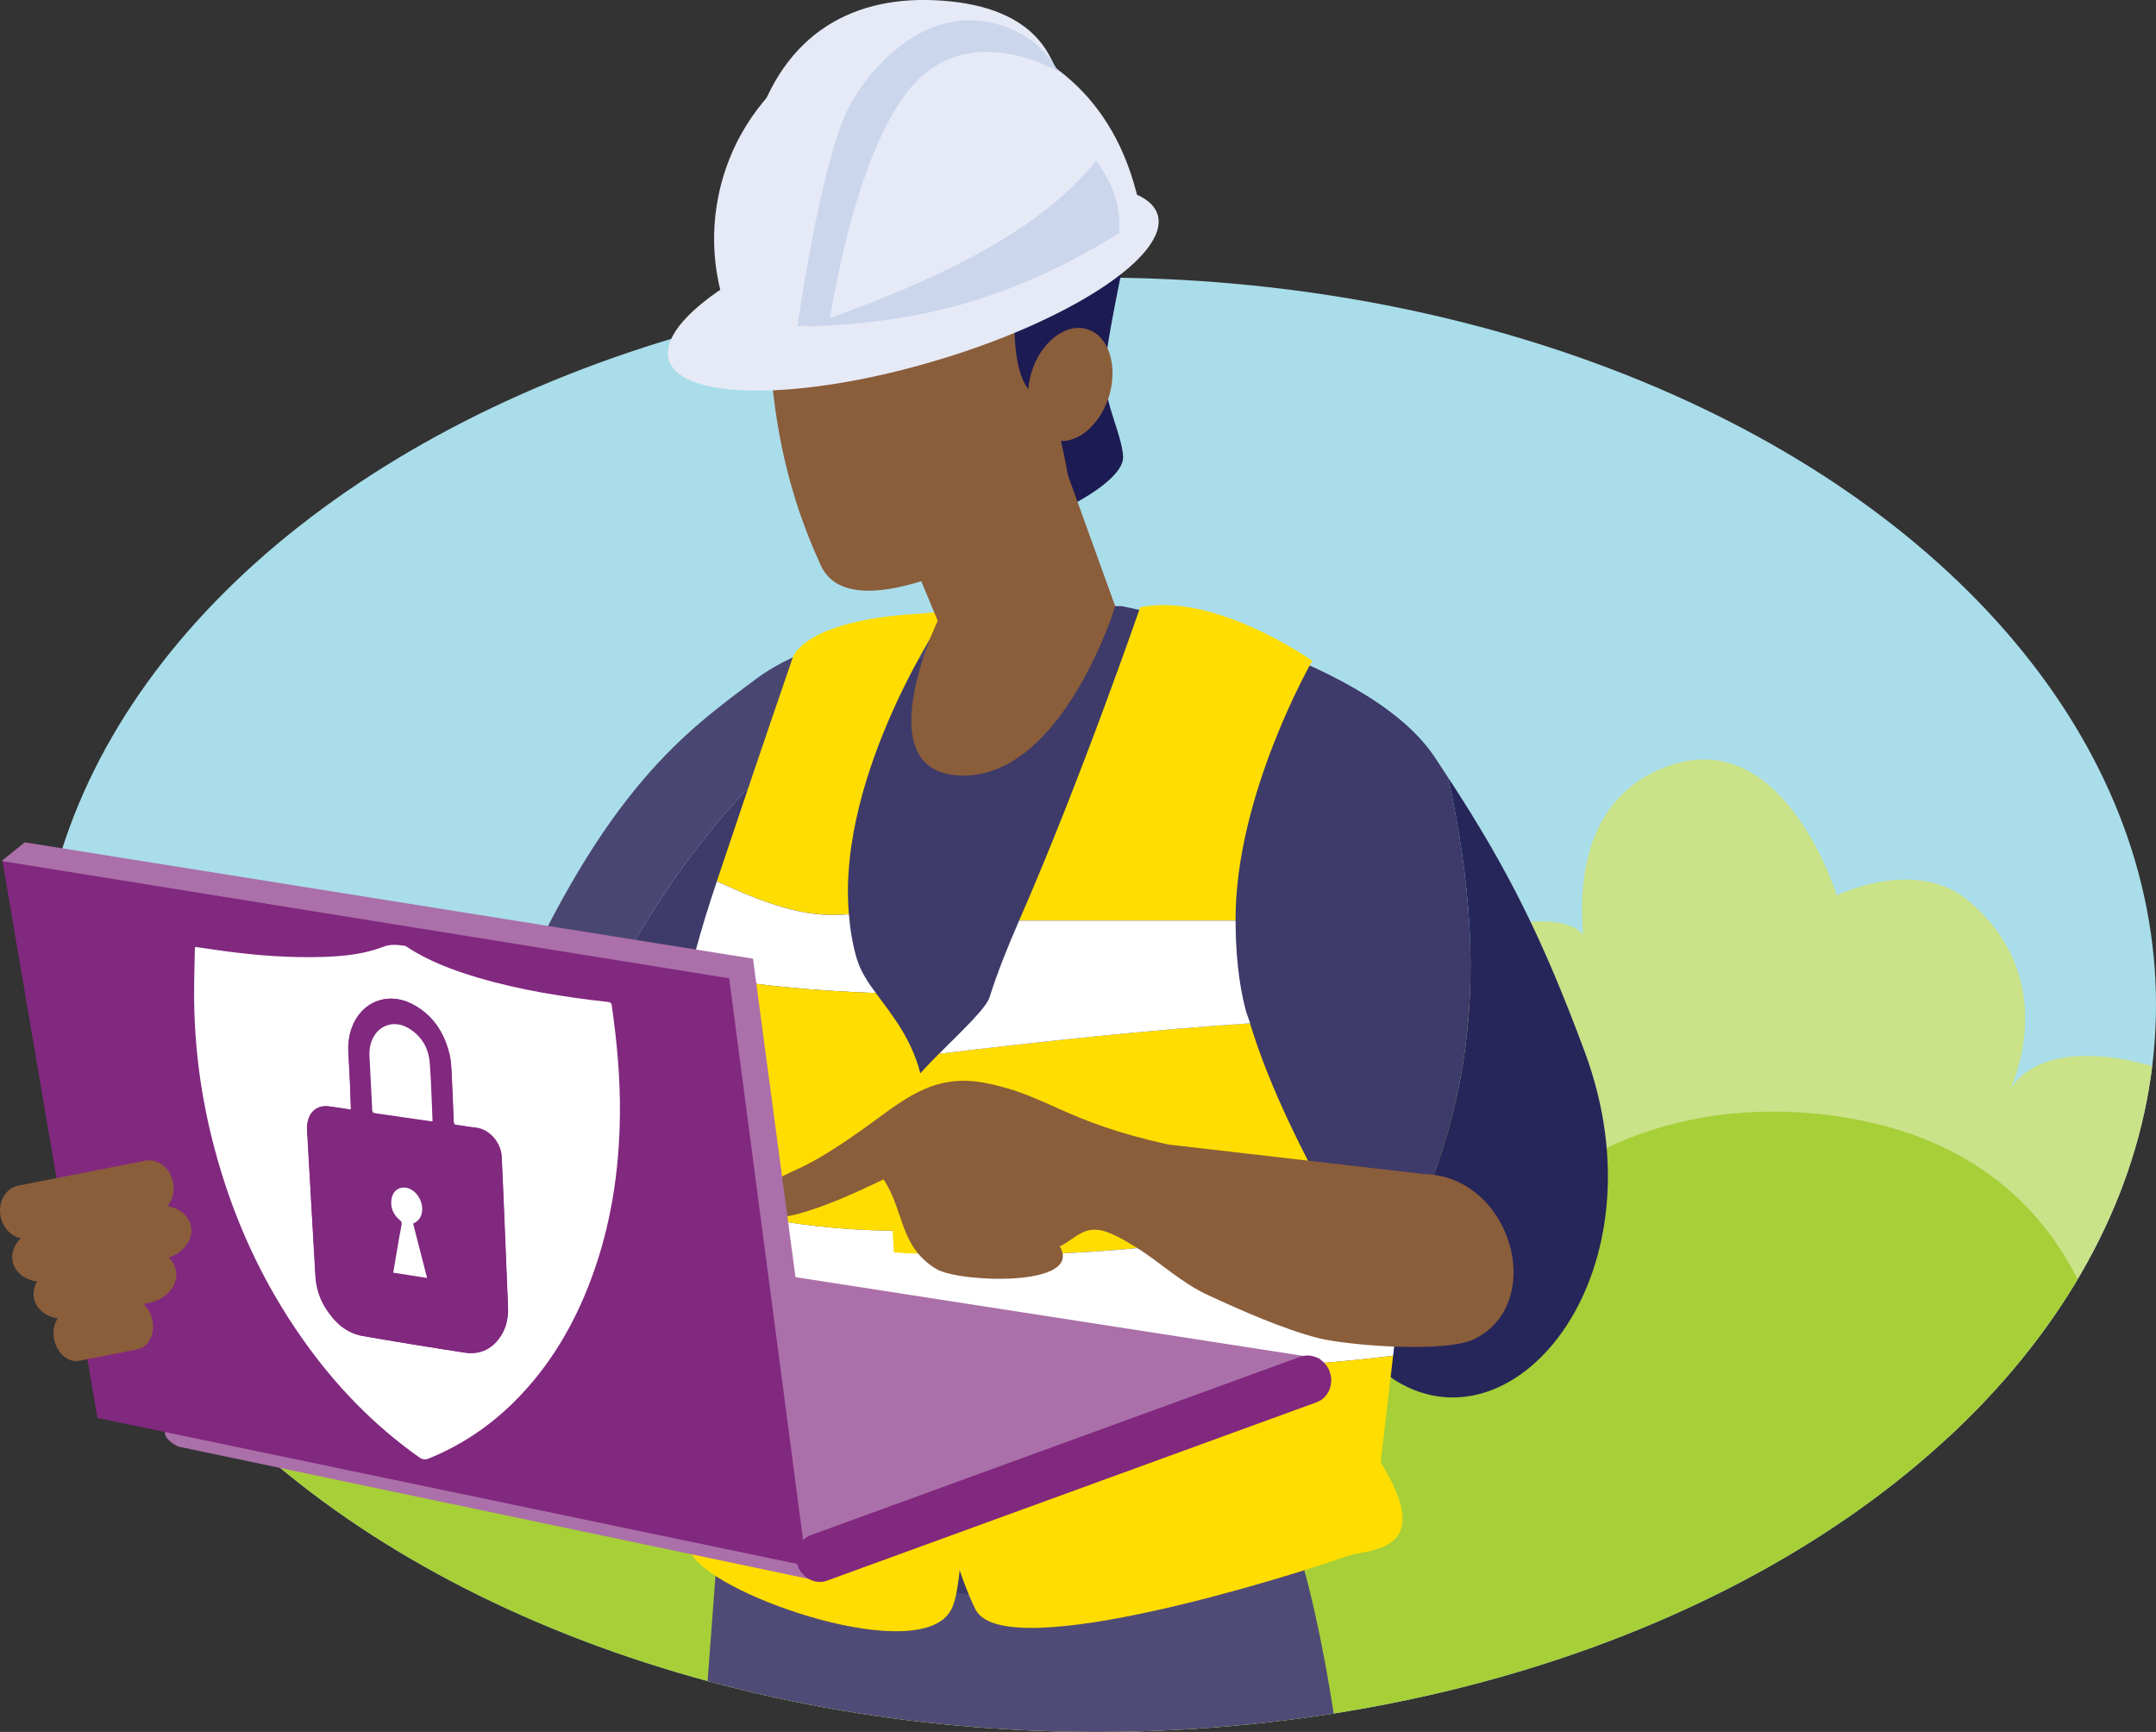
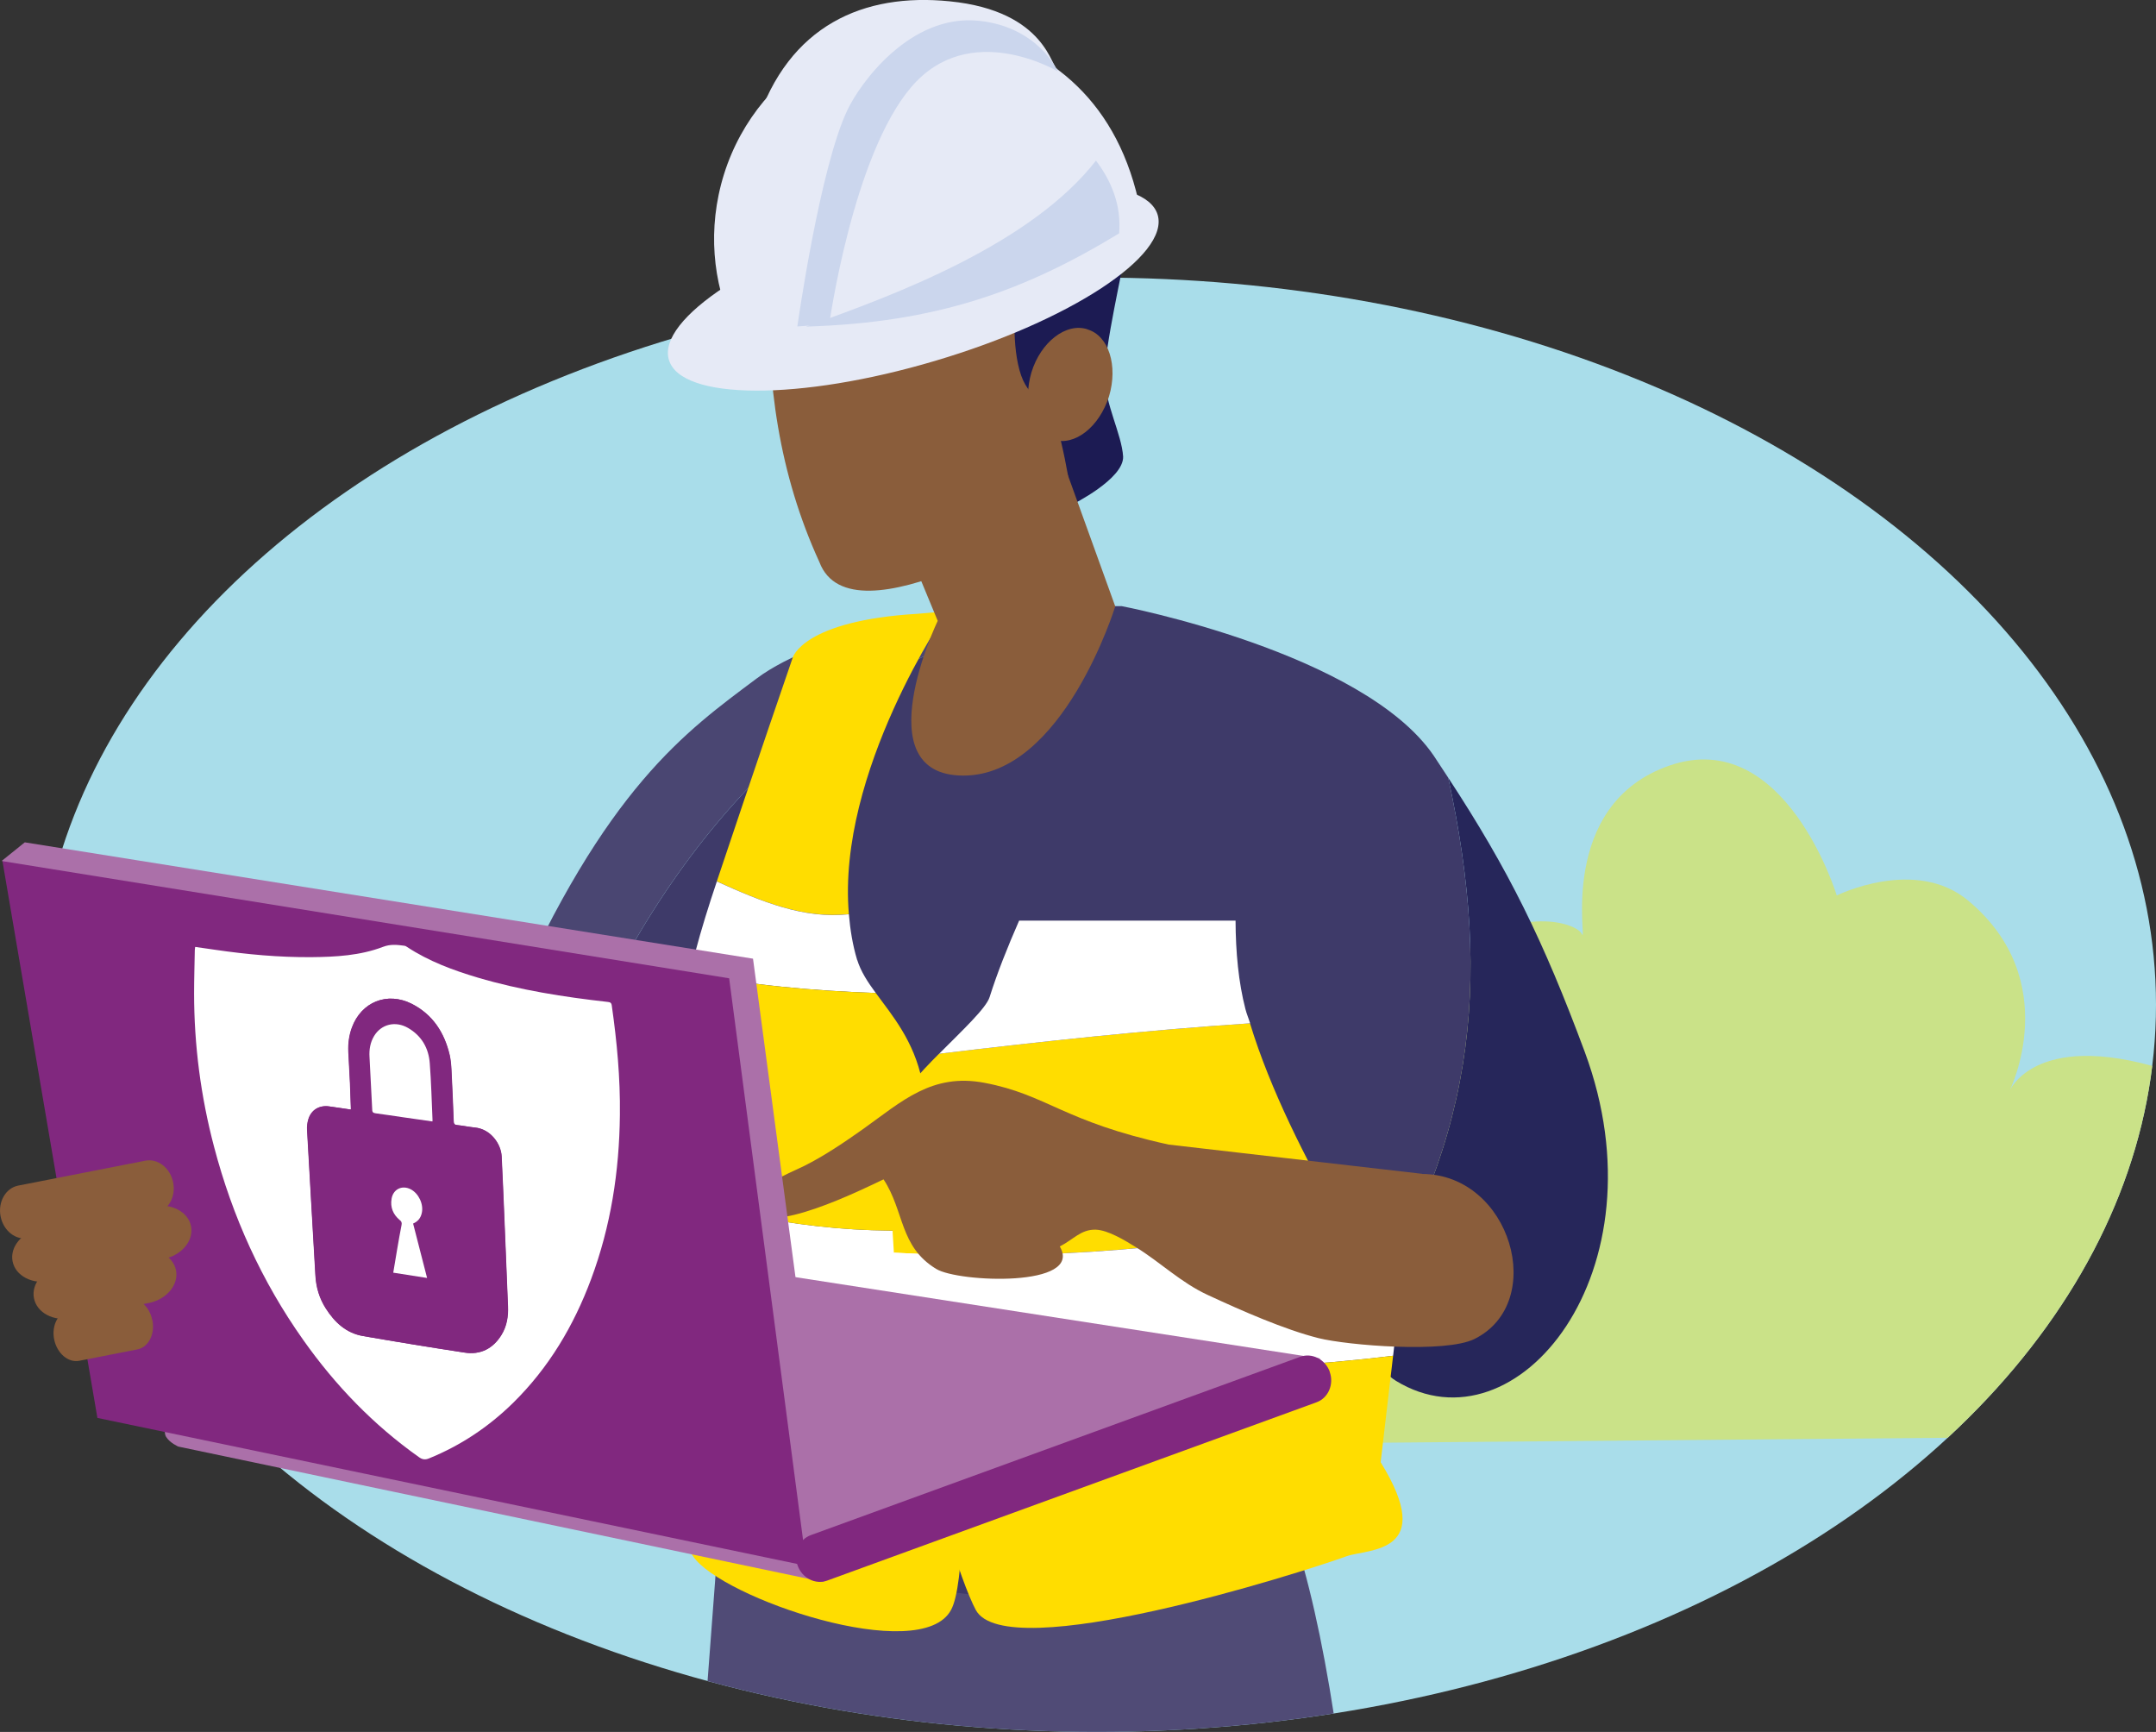
<svg xmlns="http://www.w3.org/2000/svg" id="Layer_2" viewBox="0 0 183.5 147.38">
  <rect x="0" y="0" width="183.5" height="147.38" fill="#333333" stroke="none" />
  <defs>
    <style>.cls-1{clip-path:url(#clippath);}.cls-2{fill:none;}.cls-2,.cls-3,.cls-4,.cls-5,.cls-6,.cls-7,.cls-8,.cls-9,.cls-10,.cls-11,.cls-12,.cls-13,.cls-14,.cls-15,.cls-16,.cls-17,.cls-18,.cls-19{stroke-width:0px;}.cls-3,.cls-4{fill-rule:evenodd;}.cls-3,.cls-17{fill:#fff;}.cls-4,.cls-16{fill:#81287f;}.cls-5{fill:#504b76;}.cls-6{fill:#4a4672;}.cls-7{fill:#8a5d3b;}.cls-8{fill:#26265a;}.cls-9{fill:#3e3a69;}.cls-10{fill:#1c1b53;}.cls-11{fill:#cbd6ed;}.cls-12{fill:#cae288;}.cls-13{fill:#ab70a9;}.cls-14{fill:#a9ddea;}.cls-15{fill:#a7cf38;}.cls-18{fill:#fd0;}.cls-19{fill:#e6eaf6;}</style>
    <clipPath id="clippath">
      <ellipse class="cls-2" cx="93.35" cy="85.5" rx="90.15" ry="61.88" />
    </clipPath>
  </defs>
  <g id="Layer_2-2">
    <g id="Utilities_Graphic">
      <g id="Secure">
        <ellipse class="cls-14" cx="93.35" cy="85.5" rx="90.15" ry="61.88" />
        <g class="cls-1">
          <path class="cls-12" d="m60.48,123.26l130.63-1.13s5.99-26.73-5.88-30.79c-11.86-4.06-14.19,1.48-14.19,1.48,0,0,4.66-9.34-3.51-16.17-4.51-3.77-11.2-.45-11.2-.45,0,0-4.39-14.41-14.19-11.07-9.74,3.32-6.98,15.47-7.5,14.36-.51-1.1-6.32-2.61-10.96,2.56-4.65,5.17-3.72,11.12-3.72,11.12,0,0-7.47-17.39-21.57-16.6-13.42.76-17.4,15.49-17.4,15.49,0,0-9.33-5.18-13.53,2.21-3.85,6.78-.93,12.19-.93,12.19,0,0-5.37-9.63-10.27.9-2.25,4.83.21,9.44.21,9.44,0,0-4.84-5.53-7.68-1.47-2.85,4.06.73,8.69.73,8.69l10.95-.77h.01Z" />
-           <path class="cls-15" d="m209.42,150.51l-189.39-1.14s-8.68-26.97,8.53-31.07,20.58,1.49,20.58,1.49c0,0,.36-11.92,7.85-14.16,7.49-2.23,13.48-2.61,13.48-2.61,0,0-1.39-16.18,18.78-15.13,14.21.74,17.72,12.86,18.68,11.91,3.59-3.52,12.93-9.89,20.54-6.07,4.63,2.32,5.98,5.24,5.98,5.24,0,0,9.34-6.59,24.06-3.6,20.48,4.17,21.17,23.66,21.17,23.66,0,0,9.98-8.98,19.47,1.96,5.57,6.43,1.48,12.57,1.48,12.57,0,0,9.2-5.68,14.28,1.06,3.37,4.47.31,9.37.31,9.37,0,0,4.62-5.52,8.73-1.42,4.13,4.09.98,7.4.98,7.4l-15.51.53h0Z" />
          <path id="path3138" class="cls-5" d="m109.37,128.56c5.8,14.73,8.94,53.45,5.4,85.8-2.57,34.76-6.31,68.33-6.31,68.33l-11.13-.09-5.13-54.84-4.65-52.35-10.03,43.45-10.96,63.95h-11.07s-2.07-57.74-.58-73.68c2.09-22.14,6.63-83.68,6.63-83.68l47.82,3.11h0Z" />
        </g>
        <path class="cls-6" d="m92.14,51.59l-9.74.02s-12.61,2.06-18.03,6.15c-6,4.49-12.8,9.25-21.01,27.94-.42.96,3.44,1.53,6.68,2.24,7.91-17.96,22.38-33.4,42.1-36.35Z" />
        <path class="cls-8" d="m114.73,114.05c1.05,0,2.6,2.55,4.09,3.46,10.29,6.28,22.97-9.37,16.06-28-3.51-9.45-6.48-15.5-11.62-23.33,3.82,17.64,2.32,31.59-8.53,47.87Z" />
        <path class="cls-9" d="m114.73,114.05c10.85-16.28,12.35-30.23,8.53-47.87-.4-.62-.8-1.22-1.23-1.87-6.01-8.8-26.56-12.73-26.56-12.73h-3.33c-19.72,2.96-34.18,18.4-42.1,36.36,2.2.49,4.11,1.04,4.17,1.81,1.15,15.92,10.38,35.69,10.38,35.69,0,0,4.71,9.64,20.15,10.41,17.18.91,32.24-6.96,32.24-6.96,0,0-1.29-6.74.9-14.16-1.05-.42-2.1-.7-3.15-.7v.02Z" />
        <path id="path6884-0" class="cls-7" d="m84.46,16.53c3.27,1.06,4.32,3.95,4.63,5.87l2.59,17.46c.26,1.96-.05,2.76-1.58,3.98,0,0-17.63,11.24-20.36,3.99-3.41-7.43-4.56-15.39-4.23-23.48.54-15.98,14.08-9.36,18.96-7.82h0Z" />
        <path id="path5581" class="cls-10" d="m89.34,34.07s-1.31.31-2.26-1.7c-.95-2.07-.87-6.32-.38-7.51.49-1.27,1.06-1.6,1.06-2.72s.57-12.5,3.93-10.55c3.13,1.83,4.63,6.51,4.14,9.55-.18,1.36-1.86,8.57-1.8,10.91.01,2.31,1.44,4.89,1.56,6.8.07,1.91-4.34,4.09-4.34,4.09,0,0-.36-3.98-1.91-8.86h0Z" />
        <path id="ellipse6894-8" class="cls-7" d="m92.55,28.03c1.82.53,2.62,3.1,1.84,5.7-.83,2.61-2.92,4.25-4.73,3.69-1.81-.58-2.65-3.13-1.87-5.74.78-2.56,2.94-4.25,4.76-3.66h0Z" />
        <path class="cls-18" d="m72.25,77.8c-1.05-12.11,8.37-25.79,8.37-25.79l-2.5.22c-9.8.58-10.65,3.73-10.65,3.73,0,0-3.14,9.11-6.46,19.04,3.84,1.74,7.38,3.2,11.24,2.79h0Z" />
        <path class="cls-17" d="m72.95,81.68c-.38-1.26-.59-2.57-.7-3.88-3.87.41-7.4-1.06-11.24-2.79-.69,2.05-1.33,4.1-1.84,6.04-.15.55-.28,1.14-.42,1.73,5.01,1.06,10.5,1.53,15.79,1.72-.69-.93-1.28-1.84-1.58-2.81h-.01Z" />
        <path class="cls-17" d="m80.51,104.57c-8.55.6-16.44-.63-24.84-3.24-.41,3.4-.72,6.29-.89,8.14,8.26,3.55,17.68,5.43,26.77,6.21-.24-3.61-.59-7.39-1.04-11.11Z" />
        <path class="cls-18" d="m54.78,109.47c-.13,1.35-.2,2.16-.2,2.16l2.01,17.26,2.39,3.53c2.34,3.55,19.41,9.38,21.97,4.57,1.12-2.06,1.29-11,.59-21.32-9.08-.78-18.51-2.66-26.77-6.21h.01Z" />
        <path class="cls-18" d="m80.51,104.57c-.54-4.43-1.21-8.76-2.03-12.6-.71-3.42-2.53-5.54-3.94-7.47-5.29-.19-10.78-.65-15.79-1.72-1.33,5.68-2.37,12.8-3.07,18.55,8.39,2.61,16.29,3.85,24.84,3.24h-.01Z" />
        <path class="cls-18" d="m76.43,94.23c-.62,3.77-.66,8.03-.35,12.37,12.91.71,25.64-.39,37.89-3-2.75-4.76-5.88-10.91-7.58-16.52-8.83.58-17.65,1.53-26.47,2.59-1.7,1.71-3.3,3.44-3.5,4.56h.01Z" />
-         <path class="cls-18" d="m111.69,56.23s-8.3-5.87-14.65-4.55c0,0-5.07,14.73-10.3,26.65h18.42c-.04-10.7,6.53-22.1,6.53-22.1Z" />
        <path class="cls-17" d="m86.74,78.34c-.99,2.26-1.87,4.47-2.51,6.5-.28.94-2.35,2.87-4.3,4.83,8.83-1.06,17.65-2.01,26.47-2.59-.12-.4-.3-.81-.4-1.21-.59-2.28-.83-4.86-.84-7.53,0,0-18.42,0-18.42,0Z" />
        <path class="cls-17" d="m118.57,115.37l.43-3.73s-2.3-3.34-5.03-8.04c-12.25,2.61-24.99,3.72-37.89,3,.24,3.28.68,6.61,1.24,9.81,14.04.31,27.91.6,41.25-1.04Z" />
        <path class="cls-18" d="m118.57,115.37c-13.33,1.64-27.21,1.36-41.25,1.04,1.71,9.73,4.47,18.24,5.73,20.59,2.59,4.81,27.59-3.13,31.56-4.57,1.86-.65,7.73-.18,2.9-8,0,0,1.06-9.06,1.06-9.06Z" />
        <path id="path6880-9" class="cls-7" d="m88.95,35.06l5.97,16.54s-4.43,14.4-12.92,14.4-2.19-13.17-2.19-13.17l-3.39-8.18,12.54-9.59h-.01Z" />
        <path class="cls-19" d="m74.96,29.69c-4.07.71-8.04.15-11.79-.36-2.12-3.71-2.95-8.19-2.01-12.73,2.03-9.77,11.47-16.08,21.08-14.08,6.51,1.35,12.59,5.51,14.65,14.56-4.95,9.03-13.57,10.73-21.92,12.61h-.01Z" />
        <path class="cls-19" d="m56.93,30.62c1.02,3.46,11.16,3.5,22.65.09,11.49-3.4,19.97-8.97,18.95-12.43-1.03-3.45-11.17-3.49-22.66-.09-11.48,3.41-19.97,8.97-18.94,12.43Z" />
        <path class="cls-11" d="m68.62,27.78c7.99-2.81,19.2-7.12,24.66-14.11,1.31,1.73,2.17,3.78,1.97,6.19-8.04,4.89-15.54,7.6-26.62,7.93h0Z" />
        <path class="cls-19" d="m90.02,5.93c-.52,0-.89-5-9.21-5.82-7.27-.73-13.69,2.01-16.43,10.44-2.74,8.42-1.5,14.88-1.5,14.88l5.17.62s5.27-19.89,12.04-21.29c6.77-1.39,10.13,1.18,9.93,1.18h0Z" />
        <path id="path6009-0" class="cls-11" d="m67.86,27.78l2.72-.21s2-14.33,6.97-20.15c4.97-5.85,12.49-1.34,12.49-1.34,0,0-1.65-3.78-6.71-4.31-5.89-.62-10.15,5.36-11.2,7.58-2.37,4.96-4.27,18.45-4.27,18.45v-.02Z" />
        <path class="cls-7" d="m121.06,99.9c7.52.05,10.68,10.93,4.44,14.04-2.47,1.23-10.79.55-13.28-.07-2.9-.73-6.58-2.35-9.4-3.66-2.31-1.06-4.02-2.77-6.16-4.09-.89-.55-2.35-1.45-3.41-1.48-1.25-.03-1.88.83-3.05,1.43,2.05,3.51-8.64,3.07-10.52,1.91-3.14-1.91-2.69-4.9-4.48-7.62-1.71.81-10.04,4.96-10.98,2.51-.59-1.72,2.86-2.97,4.24-3.66,1.7-.85,3.46-2.04,5.01-3.14,3.28-2.34,5.84-4.77,10.3-3.93,5.39,1.02,6.65,3.28,15.7,5.26l21.59,2.49h0Z" />
        <path class="cls-13" d="m112.4,115.61l-62.64-9.71-35.42,14.67s-.52,1.16-.21,1.69c.32.53,1.05.84,1.05.84l54.85,11.51,42.36-19h.01Z" />
        <polygon class="cls-13" points="70.73 131.36 68.71 133.24 .16 73.25 2.11 71.68 64.09 81.58 70.73 131.36" />
        <polygon class="cls-16" points="68.64 133.25 8.29 120.66 .21 73.28 62.06 83.25 68.64 133.25" />
        <path class="cls-16" d="m113.17,116.73c.39,1.07-.12,2.24-1.12,2.6l-41.64,15.17c-1.01.37-2.13-.2-2.52-1.27h0c-.39-1.07.12-2.24,1.13-2.6l41.64-15.17c1-.37,2.13.21,2.52,1.27h0Z" />
        <path class="cls-3" d="m16.62,80.58c.57.08,1.12.16,1.67.24,2.73.4,5.46.65,8.22.63,2.07-.02,4.14-.13,6.1-.88.63-.24,1.2-.17,1.81-.09.08.01.16.05.22.1,1.85,1.22,3.91,1.98,6.02,2.61,3.62,1.07,7.32,1.65,11.06,2.07.21.02.32.07.35.31.44,3.09.73,6.18.69,9.31-.05,4.79-.77,9.47-2.45,13.97-1.48,3.97-3.6,7.54-6.64,10.53-2.08,2.04-4.46,3.63-7.17,4.73-.32.13-.56.09-.84-.11-3.87-2.74-7.11-6.1-9.84-9.96-3.55-5.01-6.04-10.51-7.6-16.45-1.13-4.28-1.7-8.64-1.7-13.07,0-1.22.04-2.44.06-3.66,0-.08.02-.16.03-.27h.01Zm13.24,13.83h-.07c-.59-.09-1.19-.17-1.78-.26-.83-.11-1.52.3-1.76,1.12-.09.28-.12.6-.1.9.22,4.13.47,8.25.71,12.38.05,1,.33,1.94.88,2.79.75,1.18,1.73,2.1,3.16,2.35,2.88.5,5.76.97,8.65,1.41,1.35.21,2.41-.33,3.13-1.49.47-.75.6-1.59.56-2.46-.11-2.69-.22-5.39-.33-8.08-.07-1.57-.13-3.13-.21-4.7-.06-1.01-.92-2.3-2.28-2.42-.5-.05-1-.16-1.51-.21-.23-.02-.28-.12-.29-.33-.06-1.45-.11-2.91-.19-4.36-.02-.42-.06-.86-.15-1.27-.45-1.91-1.44-3.45-3.23-4.36-2.09-1.05-4.29-.16-5.09,2.03-.24.66-.33,1.34-.3,2.04.04.9.1,1.79.14,2.68.03.74.05,1.48.08,2.24h-.02Z" />
        <path class="cls-4" d="m29.86,94.41c-.03-.76-.05-1.5-.08-2.24-.04-.89-.1-1.79-.14-2.68-.03-.7.06-1.38.3-2.04.8-2.19,3.01-3.08,5.09-2.03,1.79.91,2.78,2.45,3.23,4.36.09.41.13.85.15,1.27.08,1.45.13,2.91.19,4.36,0,.21.06.31.29.33.51.05,1.01.16,1.51.21,1.36.13,2.23,1.41,2.28,2.42.08,1.56.15,3.13.21,4.7.11,2.69.23,5.39.33,8.08.04.87-.1,1.71-.56,2.46-.72,1.16-1.78,1.7-3.13,1.49-2.89-.44-5.77-.91-8.65-1.41-1.43-.25-2.41-1.17-3.16-2.35-.54-.85-.82-1.79-.88-2.79-.24-4.13-.48-8.25-.71-12.38-.02-.3.02-.62.1-.9.24-.82.92-1.23,1.76-1.12.6.08,1.19.17,1.78.26h.09Zm6.93,1.02c0-.09,0-.13,0-.17-.07-1.58-.11-3.17-.23-4.75-.09-1.3-.69-2.36-1.84-3.02-1.09-.63-2.3-.33-2.9.68-.33.55-.42,1.16-.39,1.79.08,1.49.16,2.98.23,4.48,0,.23.1.28.3.31.77.1,1.53.22,2.29.33.83.12,1.67.24,2.52.36h.02Zm-1.63,8.69c.43-.18.66-.48.74-.9.16-.75-.27-1.67-.95-2.02-.73-.37-1.48,0-1.62.8-.13.73.13,1.34.69,1.82.15.12.19.23.16.41-.14.7-.26,1.4-.38,2.1-.11.65-.22,1.3-.33,1.97.96.15,1.89.3,2.88.45-.4-1.57-.8-3.09-1.19-4.63Z" />
        <path class="cls-3" d="m36.79,95.43c-.86-.13-1.69-.24-2.52-.36-.76-.11-1.53-.23-2.29-.33-.2-.03-.3-.08-.3-.31-.07-1.49-.15-2.99-.23-4.48-.04-.63.06-1.24.39-1.79.61-1.01,1.82-1.31,2.9-.68,1.15.67,1.75,1.72,1.84,3.02.12,1.58.16,3.17.23,4.75v.17h-.02Z" />
        <path class="cls-3" d="m35.16,104.12c.4,1.54.79,3.06,1.19,4.63-.99-.16-1.92-.3-2.88-.45.11-.67.22-1.32.33-1.97.12-.7.24-1.4.38-2.1.03-.18,0-.29-.16-.41-.56-.47-.82-1.08-.69-1.82.14-.81.89-1.17,1.62-.8.68.35,1.12,1.27.95,2.02-.09.42-.32.72-.74.9Z" />
        <path class="cls-7" d="m14.74,100.63c.24,1.23-.43,2.4-1.5,2.61l-10.82,2.12c-1.07.21-2.13-.62-2.37-1.85h0c-.24-1.23.43-2.41,1.5-2.62l10.82-2.12c1.07-.21,2.13.63,2.37,1.86h0Z" />
        <path class="cls-7" d="m16.26,104.35c.24,1.24-.81,2.49-2.34,2.78l-9.63,1.89c-1.54.3-2.98-.45-3.22-1.69h0c-.24-1.23.81-2.48,2.34-2.78l9.63-1.89c1.54-.3,2.98.46,3.22,1.69h0Z" />
        <path class="cls-7" d="m14.98,108.1c.24,1.23-.79,2.47-2.31,2.78l-6.59,1.29c-1.52.3-2.95-.46-3.19-1.7h0c-.24-1.23.79-2.47,2.31-2.77l6.59-1.29c1.52-.3,2.95.46,3.19,1.69h0Z" />
        <path class="cls-7" d="m12.97,112.34c.24,1.2-.34,2.31-1.28,2.49l-4.95.97c-.94.18-1.89-.64-2.13-1.82h0c-.24-1.19.34-2.29,1.28-2.48l4.95-.97c.94-.18,1.89.62,2.12,1.81h.01Z" />
      </g>
    </g>
  </g>
</svg>